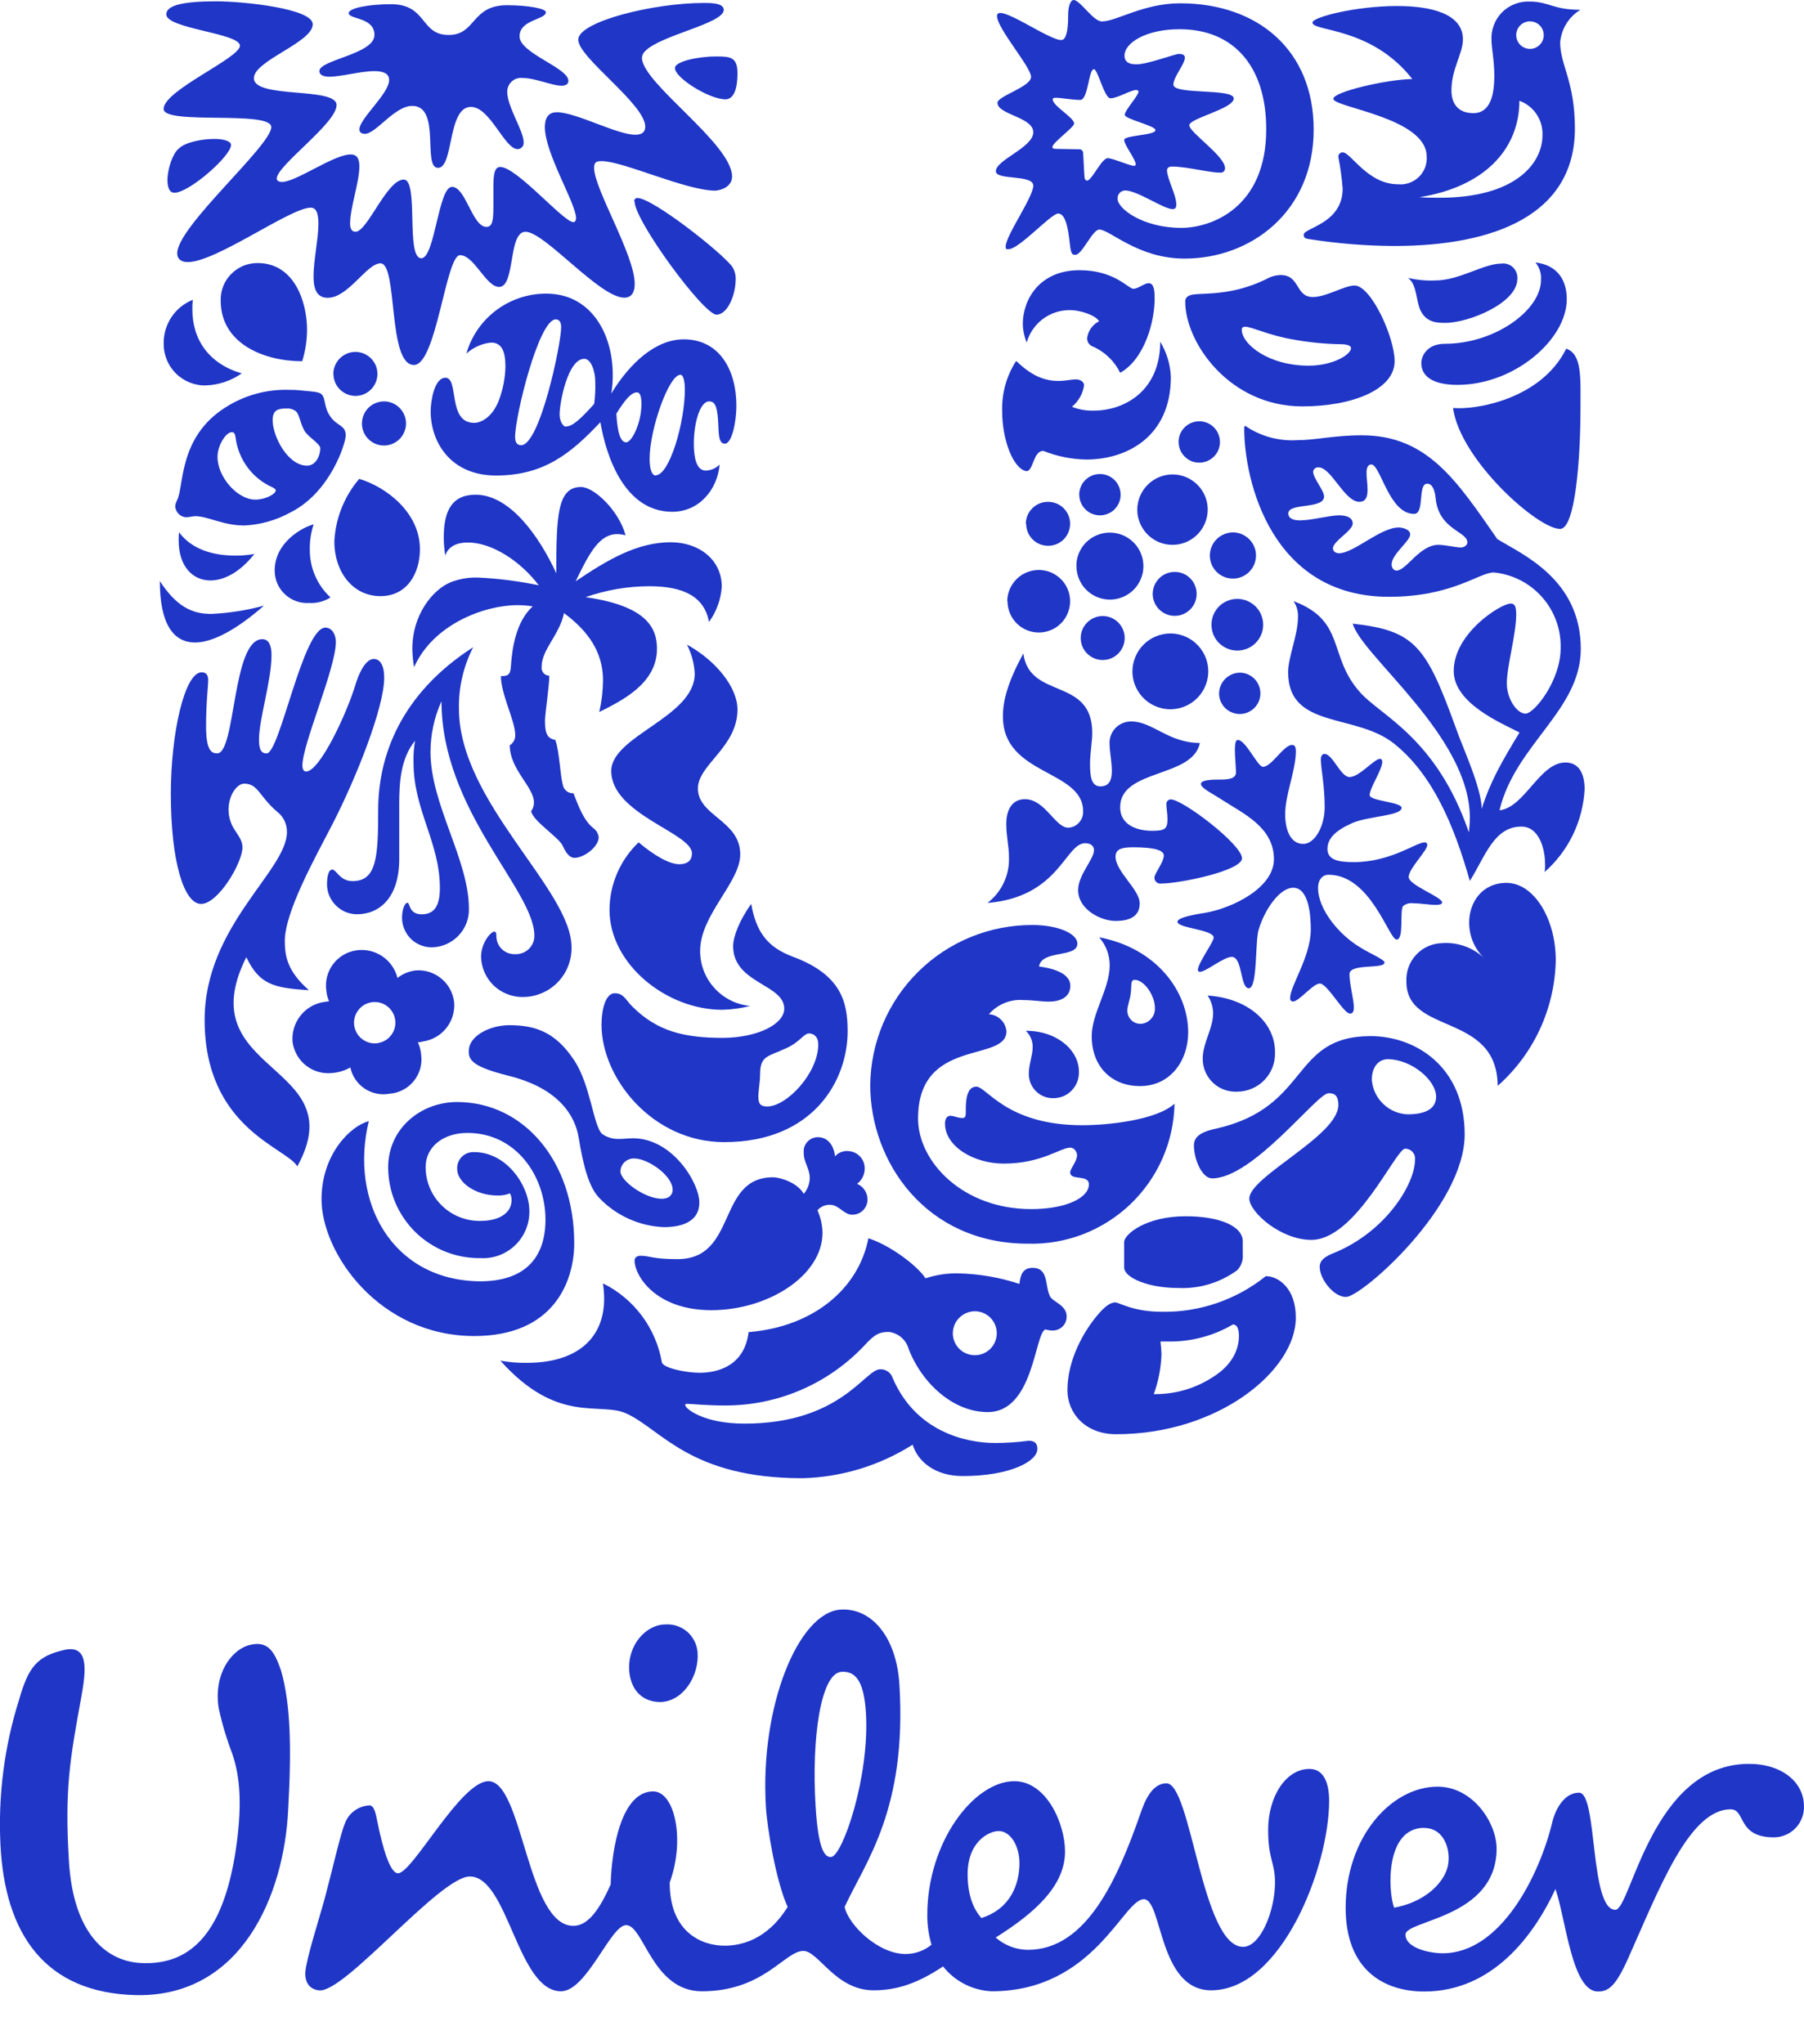
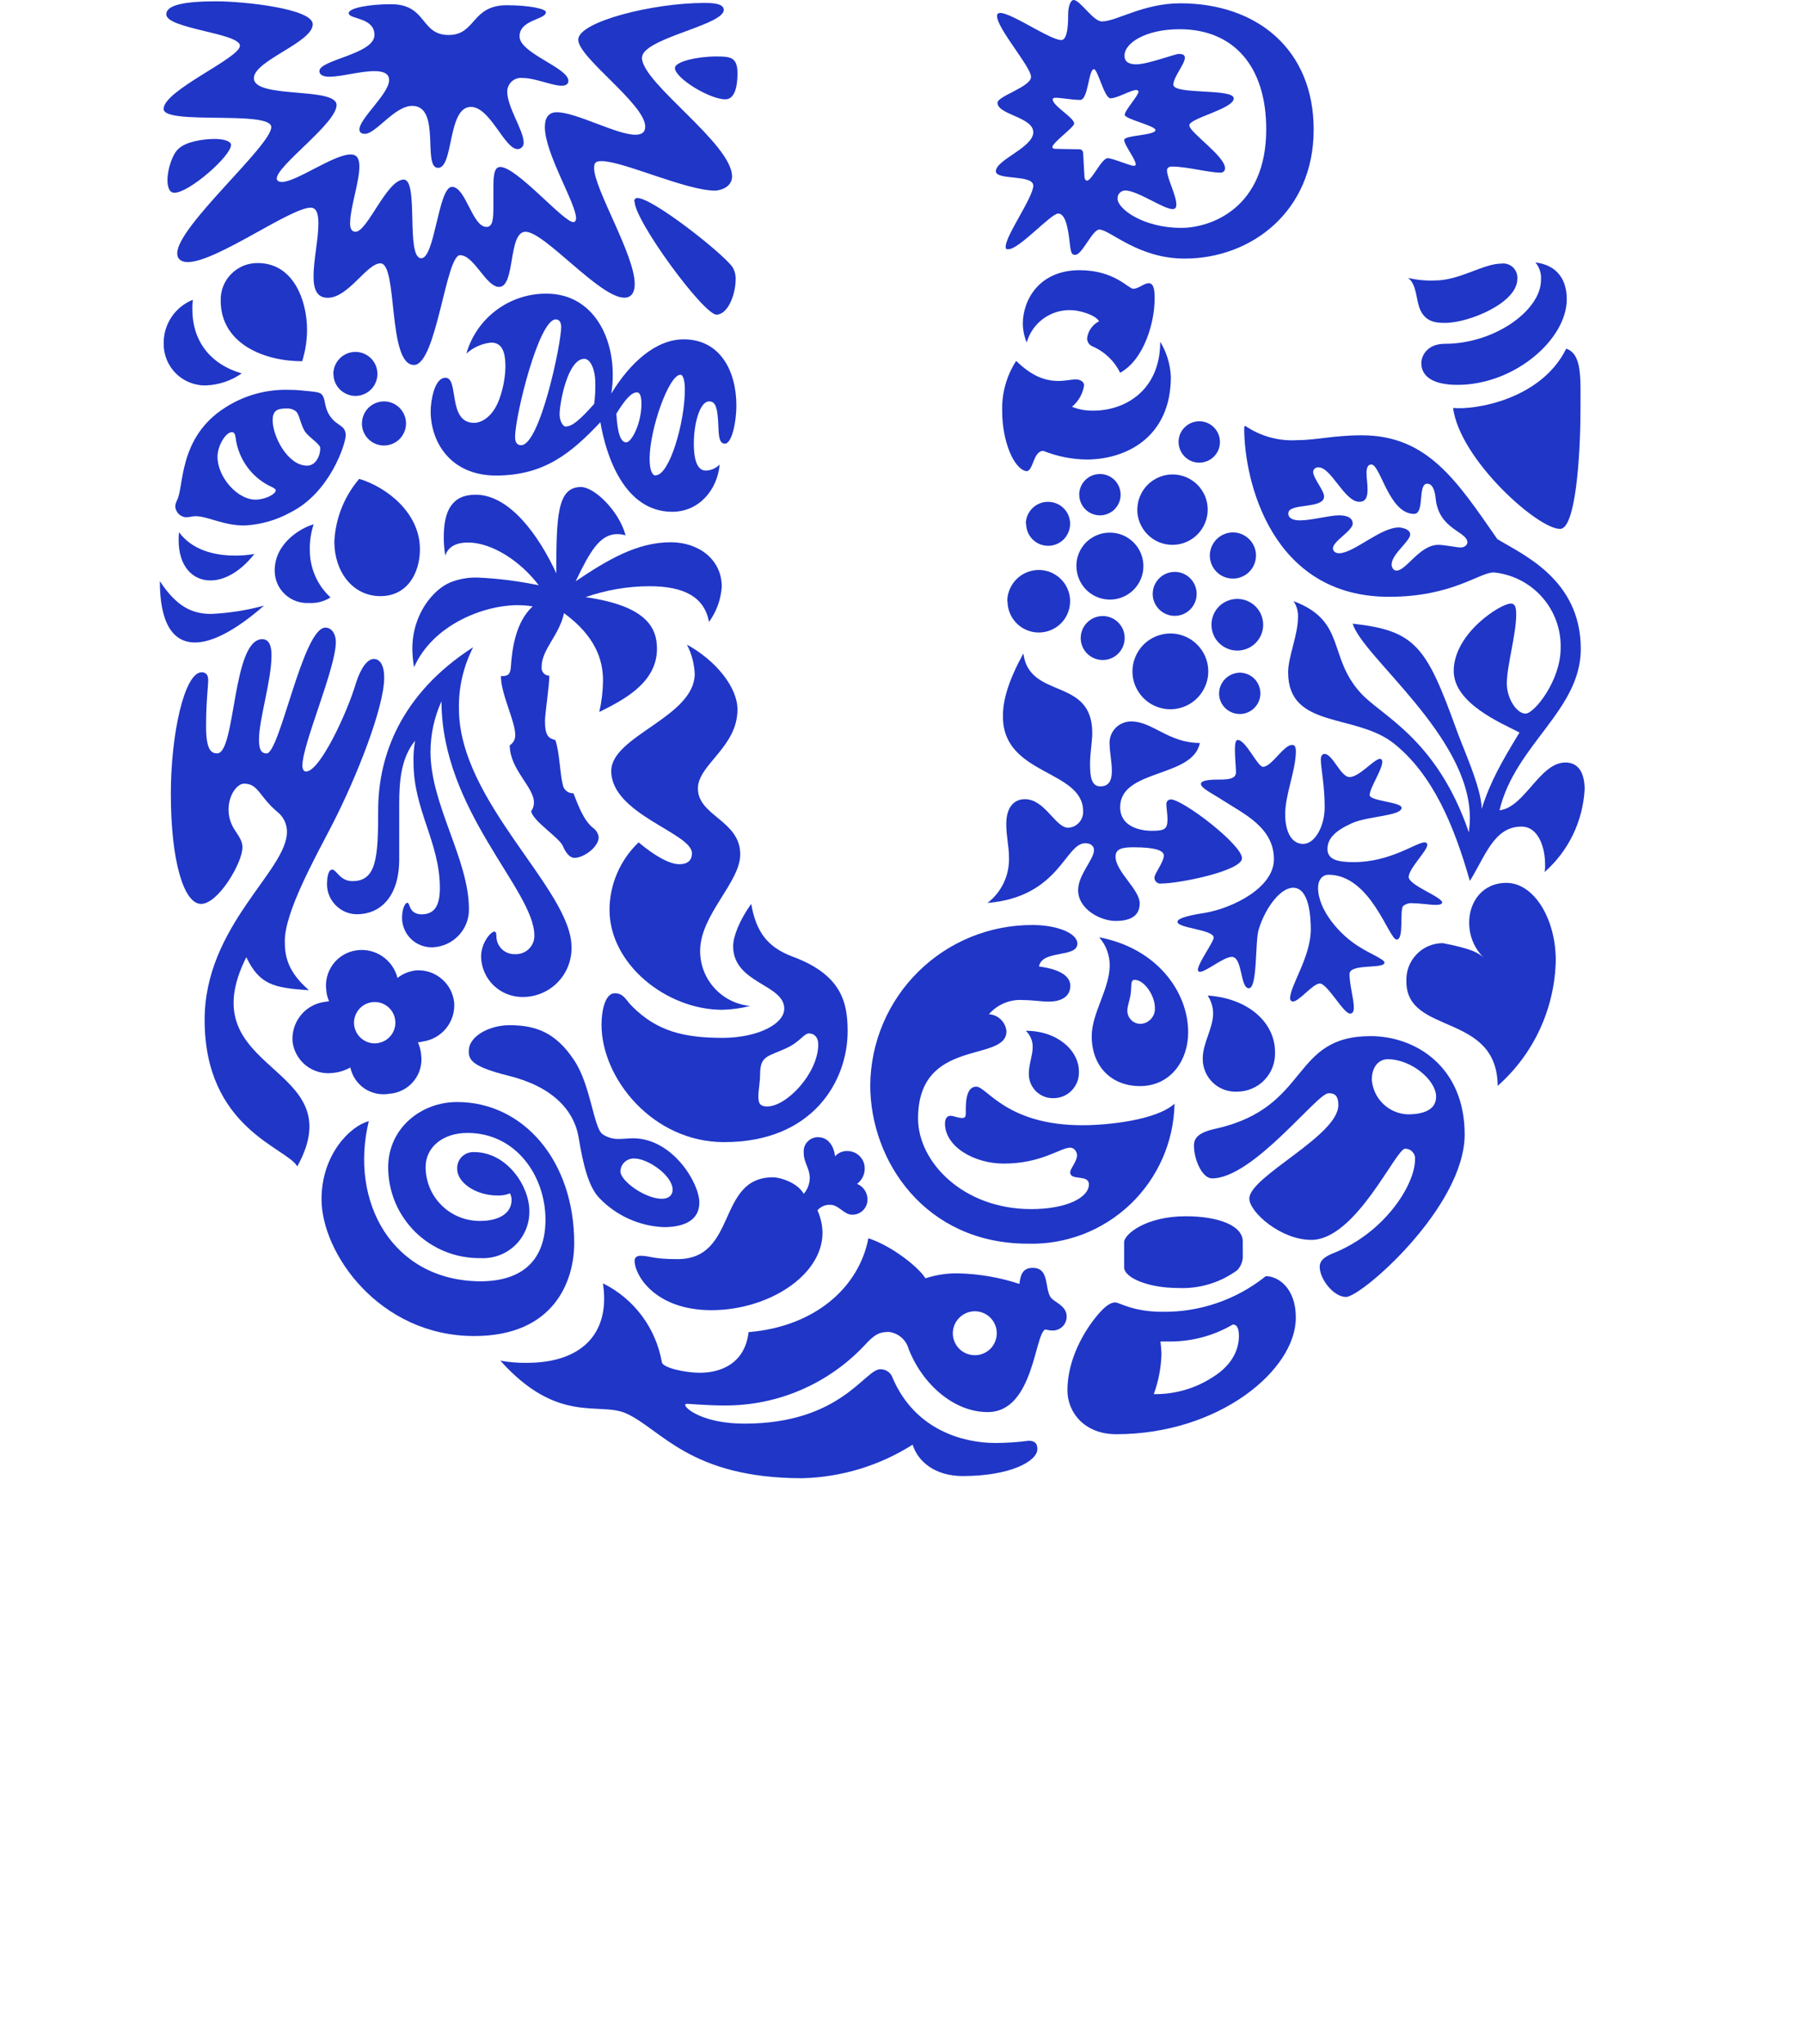
<svg xmlns="http://www.w3.org/2000/svg" width="30" height="34" viewBox="0 0 30 34" fill="none">
  <g clip-path="url(#clip0_318:832)">
-     <path d="M12.048 32.361C12.305 32.361 12.749 32.278 13.098 31.717C12.899 31.275 12.755 30.379 12.737 30.054C12.634 28.384 13.277 26.815 13.98 26.771C14.497 26.74 14.91 27.23 14.957 28.019C15.084 30.1 14.392 30.966 14.046 31.716C14.104 32.006 14.596 32.499 15.059 32.499C15.216 32.499 15.369 32.445 15.491 32.345C15.443 32.183 15.419 32.015 15.421 31.846C15.421 30.64 16.195 29.625 16.868 29.625C17.402 29.625 17.711 30.33 17.711 30.795C17.711 31.346 17.246 31.794 16.558 32.225C16.706 32.355 16.895 32.428 17.092 32.43C18.073 32.43 18.587 31.243 18.967 30.158C19.037 29.952 19.159 29.66 19.398 29.66C19.811 29.66 19.985 32.38 20.672 32.38C20.964 32.38 21.203 31.775 21.203 31.312C21.203 30.968 21.089 30.934 21.089 30.434C21.089 29.883 21.382 29.421 21.776 29.421C22.017 29.421 22.103 29.66 22.103 29.952C22.103 31.053 21.31 33.103 20.141 33.103C19.262 33.103 19.331 31.588 19.022 31.588C18.678 31.588 18.193 33.119 16.492 33.119C16.335 33.112 16.182 33.072 16.043 33.001C15.903 32.929 15.78 32.829 15.683 32.706C15.269 32.981 14.925 33.103 14.528 33.103C13.892 33.103 13.612 32.448 13.36 32.448C13.049 32.448 12.705 33.119 11.672 33.119C10.845 33.119 10.708 32.019 10.412 32.019C10.153 32.019 9.758 33.119 9.329 33.119C8.604 33.119 8.451 31.21 7.813 31.21C7.313 31.21 5.737 33.147 5.308 33.104C5.137 33.087 5.064 32.958 5.079 32.786C5.104 32.547 5.308 31.909 5.391 31.61C5.531 31.086 5.659 30.511 5.735 30.329C5.766 30.243 5.822 30.168 5.896 30.115C5.97 30.061 6.058 30.031 6.149 30.027C6.227 30.034 6.251 30.179 6.275 30.296C6.361 30.722 6.483 31.156 6.619 31.156C6.861 31.156 7.659 29.625 8.123 29.625C8.696 29.625 8.761 32.031 9.535 32.031C9.795 32.031 9.984 31.722 10.155 31.344C10.173 30.705 10.346 29.795 10.862 29.795C11.223 29.795 11.396 30.603 11.137 31.31C11.136 32.153 11.687 32.361 12.048 32.361ZM25.816 30.299C25.604 31.185 24.958 32.487 23.993 32.487C23.77 32.487 23.373 32.4 23.373 32.176C23.373 31.934 24.888 31.902 24.888 30.747C24.888 30.317 24.494 29.716 23.907 29.716C23.134 29.716 22.378 30.559 22.378 31.731C22.378 32.778 23.029 33.123 23.684 33.123C24.819 33.123 25.507 32.194 25.867 31.418C26.043 31.935 26.142 33.123 26.574 33.123C26.747 33.123 26.868 33.037 27.075 32.573C27.591 31.418 28.09 30.093 28.78 30.093C29.035 30.093 28.882 30.559 29.501 30.559C29.567 30.559 29.634 30.545 29.695 30.518C29.757 30.492 29.812 30.454 29.859 30.406C29.905 30.358 29.941 30.301 29.965 30.238C29.99 30.176 30.001 30.109 29.999 30.042C29.999 29.645 29.639 29.337 29.082 29.337C27.466 29.337 27.122 31.764 26.863 31.764C26.433 31.764 26.57 29.817 26.261 29.817C25.99 29.813 25.853 30.143 25.816 30.296V30.299ZM14.4 28.486C14.369 28.006 14.253 27.789 13.994 27.806C13.65 27.825 13.493 28.906 13.563 30.039C13.608 30.778 13.718 30.892 13.821 30.886C14.01 30.872 14.465 29.55 14.4 28.486ZM11.6 27.476C11.588 27.345 11.526 27.224 11.427 27.138C11.327 27.053 11.198 27.009 11.067 27.018C10.742 27.018 10.433 27.361 10.464 27.79C10.485 28.074 10.653 28.308 10.982 28.308C11.36 28.301 11.633 27.87 11.6 27.474V27.476ZM16.953 30.988C16.953 30.694 16.799 30.454 16.609 30.454C16.452 30.454 16.091 30.624 16.091 31.175C16.091 31.607 16.244 31.814 16.32 31.901C16.814 31.743 16.953 31.329 16.953 30.985V30.988ZM23.684 30.403C24.045 30.403 24.148 30.832 24.062 31.091C23.976 31.35 23.668 31.642 23.184 31.729C23.082 31.465 23.029 30.401 23.684 30.401V30.403ZM3.865 29.174C3.769 28.924 3.692 28.668 3.636 28.406C3.55 27.833 3.85 27.452 4.127 27.366C4.436 27.279 4.557 27.433 4.677 27.797C4.832 28.347 4.85 29.069 4.792 30.102C4.725 31.514 4.019 33.218 2.263 33.183C0.748 33.148 0.078 32.168 0.007 30.67C-0.032 29.856 0.073 29.041 0.319 28.264C0.473 27.731 0.611 27.54 1.092 27.437C1.471 27.369 1.436 27.765 1.351 28.231C1.162 29.262 1.075 29.762 1.145 30.933C1.212 32.171 1.782 32.651 2.405 32.651C3.334 32.668 3.748 31.895 3.92 30.776C4.054 29.883 3.956 29.453 3.865 29.174Z" fill="#1F36C7" />
    <path d="M24.164 6.785C24.278 7.652 25.598 8.822 25.953 8.796C26.192 8.774 26.283 7.663 26.283 6.785C26.283 6.283 26.311 5.89 26.046 5.799C25.626 6.649 24.521 6.822 24.164 6.785ZM24.238 6.401C25.187 6.401 26.055 5.644 26.055 4.977C26.055 4.665 25.907 4.411 25.534 4.365C25.568 4.406 25.593 4.452 25.609 4.503C25.625 4.553 25.63 4.606 25.626 4.659C25.626 5.159 24.859 5.718 24.027 5.718C23.726 5.718 23.636 5.928 23.636 6.037C23.636 6.292 23.882 6.401 24.236 6.401H24.238ZM24.037 5.37C23.908 5.37 23.726 5.37 23.625 5.168C23.543 5.005 23.57 4.739 23.416 4.622C23.562 4.657 23.713 4.671 23.863 4.665C24.275 4.665 24.666 4.384 24.969 4.384C25.004 4.379 25.04 4.383 25.073 4.394C25.106 4.405 25.137 4.424 25.162 4.448C25.187 4.473 25.207 4.503 25.219 4.536C25.231 4.569 25.236 4.604 25.233 4.639C25.233 5.041 24.423 5.37 24.037 5.37Z" fill="#1F36C7" />
    <path d="M3.612 12.53C3.922 12.53 3.859 10.631 4.362 10.631C4.476 10.631 4.515 10.746 4.515 10.895C4.515 11.326 4.307 11.956 4.307 12.302C4.307 12.476 4.35 12.531 4.434 12.531C4.654 12.531 5.037 10.439 5.411 10.439C5.526 10.439 5.585 10.559 5.585 10.677C5.585 11.116 5.029 12.376 5.029 12.731C5.029 12.786 5.046 12.832 5.09 12.832C5.32 12.832 5.778 11.847 5.922 11.353C6.005 11.098 6.114 10.96 6.216 10.96C6.317 10.96 6.389 11.06 6.389 11.272C6.389 11.764 5.93 12.925 5.532 13.701C5.22 14.303 4.736 15.172 4.736 15.654C4.736 15.902 4.781 16.158 5.137 16.469C4.553 16.432 4.315 16.377 4.096 15.92C3.12 17.868 5.895 17.673 4.944 19.4C4.772 19.089 3.403 18.771 3.403 16.962C3.403 15.399 4.772 14.484 4.772 13.837C4.773 13.772 4.758 13.708 4.73 13.649C4.702 13.591 4.66 13.54 4.608 13.5C4.307 13.244 4.296 13.034 4.06 13.034C3.885 13.034 3.675 13.436 3.895 13.791C3.969 13.906 4.032 13.983 4.032 14.094C4.032 14.348 3.63 15.034 3.344 15.034C3.059 15.034 2.841 14.33 2.841 13.201C2.841 12.196 3.07 11.182 3.353 11.182C3.436 11.182 3.462 11.237 3.462 11.311C3.462 11.425 3.427 11.666 3.427 12.069C3.424 12.494 3.524 12.53 3.612 12.53Z" fill="#1F36C7" />
    <path d="M5.935 15.206C6.319 15.206 6.639 14.921 6.639 14.29V13.363C6.639 13.007 6.666 12.607 6.903 12.32C6.881 12.441 6.873 12.563 6.877 12.686C6.877 13.473 7.315 14.011 7.315 14.77C7.315 15.052 7.232 15.207 7.013 15.207C6.794 15.207 6.822 15.015 6.776 15.015C6.73 15.015 6.686 15.13 6.686 15.261C6.685 15.328 6.699 15.395 6.725 15.456C6.751 15.518 6.79 15.573 6.838 15.62C6.887 15.666 6.944 15.702 7.007 15.725C7.07 15.748 7.136 15.759 7.203 15.755C7.366 15.747 7.519 15.675 7.63 15.556C7.741 15.437 7.802 15.279 7.798 15.116C7.798 14.294 7.159 13.382 7.159 12.505C7.16 12.214 7.222 11.927 7.342 11.663C7.342 13.481 8.886 14.805 8.886 15.558C8.887 15.6 8.88 15.642 8.864 15.681C8.848 15.719 8.824 15.754 8.794 15.784C8.764 15.813 8.728 15.835 8.689 15.85C8.649 15.865 8.608 15.872 8.566 15.87C8.526 15.871 8.486 15.865 8.449 15.851C8.412 15.837 8.377 15.816 8.348 15.789C8.32 15.761 8.296 15.728 8.28 15.692C8.264 15.655 8.256 15.616 8.255 15.576C8.255 15.513 8.245 15.495 8.219 15.495C8.164 15.495 8 15.678 8 15.915C8.005 16.097 8.082 16.269 8.213 16.394C8.345 16.518 8.521 16.586 8.702 16.582C8.81 16.581 8.916 16.559 9.015 16.516C9.113 16.474 9.203 16.412 9.277 16.335C9.352 16.257 9.411 16.166 9.449 16.065C9.488 15.965 9.507 15.858 9.504 15.751C9.504 14.793 7.632 13.339 7.632 11.787C7.625 11.432 7.707 11.081 7.869 10.764C6.664 11.54 6.289 12.572 6.289 13.476C6.289 14.262 6.262 14.655 5.861 14.655C5.651 14.655 5.596 14.463 5.524 14.463C5.452 14.463 5.439 14.627 5.439 14.674C5.435 14.742 5.444 14.81 5.467 14.874C5.49 14.938 5.526 14.997 5.573 15.046C5.619 15.096 5.675 15.136 5.737 15.164C5.8 15.191 5.867 15.206 5.935 15.206Z" fill="#1F36C7" />
-     <path d="M21.763 6.082C22.165 6.082 22.467 5.899 22.467 5.789C22.467 5.753 22.412 5.725 22.294 5.725C22.025 5.721 21.756 5.693 21.492 5.644C21.107 5.58 20.815 5.434 20.706 5.434C20.669 5.434 20.65 5.453 20.65 5.48C20.647 5.718 21.086 6.082 21.763 6.082ZM19.767 4.922C19.882 4.844 20.399 4.968 21.064 4.639C21.136 4.598 21.218 4.576 21.3 4.575C21.621 4.575 21.539 4.94 21.832 4.94C22.061 4.94 22.353 4.749 22.526 4.749C22.799 4.749 23.192 5.607 23.192 6.009C23.192 6.477 22.491 6.759 21.658 6.759C20.445 6.759 19.71 5.699 19.71 5.015C19.709 4.995 19.714 4.976 19.724 4.96C19.735 4.943 19.75 4.93 19.767 4.922Z" fill="#1F36C7" />
    <path d="M6.133 18.648C5.832 18.723 5.347 19.196 5.347 19.946C5.347 20.842 6.306 22.221 7.887 22.221C9.22 22.221 9.549 21.299 9.549 20.677C9.549 19.302 8.7 18.329 7.601 18.329C6.997 18.329 6.455 18.769 6.455 19.417C6.456 19.617 6.496 19.815 6.573 20C6.651 20.184 6.765 20.351 6.907 20.492C7.05 20.632 7.22 20.742 7.405 20.817C7.591 20.891 7.79 20.928 7.99 20.925C8.096 20.931 8.202 20.915 8.302 20.878C8.401 20.841 8.492 20.784 8.568 20.71C8.645 20.636 8.705 20.547 8.745 20.449C8.786 20.351 8.805 20.246 8.803 20.14C8.803 19.727 8.429 19.162 7.886 19.162C7.848 19.16 7.811 19.166 7.775 19.179C7.74 19.192 7.708 19.213 7.681 19.239C7.654 19.266 7.633 19.298 7.62 19.333C7.606 19.369 7.601 19.407 7.603 19.444C7.603 19.663 7.903 19.884 8.278 19.884C8.347 19.886 8.416 19.874 8.48 19.848C8.499 19.882 8.509 19.922 8.507 19.962C8.507 20.172 8.304 20.306 7.995 20.306C7.876 20.309 7.757 20.288 7.646 20.244C7.534 20.2 7.433 20.135 7.348 20.051C7.262 19.968 7.194 19.868 7.148 19.758C7.102 19.648 7.078 19.529 7.078 19.41C7.078 19.081 7.363 18.843 7.773 18.843C8.586 18.843 9.071 19.565 9.071 20.285C9.071 20.935 8.713 21.311 7.984 21.311C6.519 21.299 5.808 19.983 6.133 18.648Z" fill="#1F36C7" />
    <path d="M15.845 22.174C15.845 22.247 15.867 22.318 15.907 22.378C15.947 22.438 16.004 22.485 16.071 22.512C16.138 22.54 16.212 22.547 16.283 22.533C16.354 22.519 16.419 22.484 16.47 22.433C16.521 22.381 16.555 22.316 16.569 22.245C16.583 22.174 16.576 22.101 16.548 22.034C16.52 21.967 16.473 21.91 16.413 21.87C16.353 21.83 16.282 21.809 16.21 21.809C16.113 21.81 16.021 21.849 15.953 21.917C15.884 21.985 15.846 22.078 15.845 22.174ZM16.552 24C16.737 23.999 16.922 23.987 17.106 23.963C17.242 23.963 17.251 24.046 17.251 24.102C17.251 24.302 16.803 24.55 16.009 24.55C15.543 24.55 15.261 24.302 15.177 24.028C14.628 24.376 13.994 24.569 13.344 24.586C11.472 24.586 10.998 23.772 10.413 23.508C9.965 23.308 9.28 23.7 8.321 22.631C8.466 22.657 8.612 22.669 8.759 22.667C9.6 22.667 10.047 22.257 10.047 21.598C10.046 21.514 10.039 21.429 10.027 21.345C10.282 21.471 10.504 21.656 10.674 21.884C10.844 22.112 10.958 22.378 11.007 22.658C11.024 22.751 11.4 22.832 11.637 22.832C11.966 22.832 12.384 22.696 12.449 22.156C13.545 22.066 14.283 21.418 14.441 20.595C14.832 20.722 15.279 21.078 15.39 21.261C15.567 21.203 15.752 21.175 15.938 21.179C16.283 21.187 16.625 21.246 16.952 21.354C16.969 21.234 16.989 21.087 17.172 21.087C17.445 21.087 17.372 21.39 17.463 21.563C17.508 21.653 17.738 21.708 17.738 21.892C17.739 21.923 17.734 21.954 17.722 21.984C17.711 22.013 17.693 22.04 17.671 22.062C17.648 22.084 17.622 22.102 17.592 22.113C17.563 22.125 17.531 22.13 17.5 22.129C17.461 22.128 17.422 22.122 17.385 22.111C17.204 22.174 17.194 23.486 16.425 23.486C15.86 23.486 15.339 23.02 15.111 22.438C15.091 22.363 15.049 22.296 14.99 22.245C14.932 22.194 14.859 22.162 14.782 22.153C14.637 22.153 14.553 22.181 14.381 22.372C14.083 22.69 13.722 22.944 13.321 23.117C12.92 23.29 12.488 23.378 12.052 23.376C11.741 23.376 11.495 23.349 11.431 23.349C11.395 23.349 11.395 23.357 11.395 23.368C11.395 23.431 11.705 23.678 12.38 23.678C13.983 23.678 14.381 22.774 14.637 22.774C14.683 22.772 14.728 22.785 14.766 22.812C14.803 22.838 14.831 22.876 14.845 22.92C15.223 23.8 16.041 24 16.552 24Z" fill="#1F36C7" />
    <path d="M22.092 18.183C21.901 18.183 20.84 19.599 20.156 19.599C19.992 19.599 19.855 19.288 19.855 19.052C19.855 18.923 19.937 18.831 20.229 18.77C21.8 18.411 21.453 17.233 22.794 17.233C23.533 17.233 24.357 17.736 24.357 18.868C24.357 20.075 22.639 21.571 22.384 21.571C22.174 21.571 21.946 21.271 21.946 21.069C21.946 21.006 21.973 20.924 22.156 20.85C23.032 20.506 23.531 19.699 23.531 19.288C23.534 19.265 23.532 19.242 23.525 19.22C23.518 19.197 23.506 19.177 23.491 19.16C23.475 19.142 23.456 19.128 23.435 19.119C23.414 19.11 23.39 19.105 23.367 19.105C23.212 19.105 22.548 20.622 21.807 20.622C21.294 20.622 20.776 20.156 20.776 19.935C20.776 19.568 22.256 18.892 22.256 18.381C22.257 18.191 22.165 18.183 22.092 18.183ZM23.077 17.617C22.949 17.617 22.813 17.718 22.813 17.961C22.825 18.112 22.892 18.254 23.001 18.359C23.11 18.465 23.254 18.527 23.406 18.534C23.67 18.534 23.882 18.461 23.882 18.24C23.882 17.965 23.47 17.617 23.077 17.617Z" fill="#1F36C7" />
    <path d="M6.019 7.04C6.018 7.113 6.039 7.184 6.079 7.245C6.119 7.305 6.176 7.353 6.243 7.381C6.31 7.409 6.384 7.417 6.455 7.403C6.527 7.389 6.592 7.354 6.644 7.303C6.695 7.252 6.73 7.186 6.745 7.115C6.759 7.044 6.752 6.97 6.724 6.903C6.696 6.836 6.649 6.778 6.589 6.738C6.529 6.698 6.458 6.676 6.385 6.676C6.288 6.677 6.196 6.715 6.127 6.783C6.059 6.851 6.02 6.944 6.019 7.04ZM5.545 6.218C5.545 6.29 5.566 6.361 5.606 6.421C5.646 6.481 5.703 6.528 5.77 6.556C5.837 6.584 5.91 6.592 5.981 6.578C6.052 6.564 6.118 6.529 6.169 6.478C6.22 6.427 6.255 6.362 6.269 6.291C6.283 6.22 6.276 6.146 6.249 6.079C6.221 6.013 6.174 5.955 6.114 5.915C6.054 5.875 5.983 5.853 5.911 5.853C5.814 5.853 5.721 5.891 5.652 5.96C5.583 6.028 5.544 6.121 5.543 6.218H5.545ZM5.216 8.721C5.007 8.777 4.568 9.033 4.568 9.488C4.568 9.562 4.582 9.635 4.611 9.703C4.64 9.771 4.683 9.832 4.737 9.883C4.791 9.933 4.854 9.973 4.924 9.998C4.993 10.023 5.067 10.033 5.141 10.029C5.266 10.036 5.391 10.004 5.496 9.936C5.386 9.835 5.299 9.712 5.24 9.575C5.181 9.438 5.151 9.291 5.152 9.142C5.149 8.999 5.171 8.857 5.216 8.721ZM2.978 8.85C2.972 8.895 2.97 8.941 2.971 8.987C2.971 9.416 3.2 9.654 3.499 9.654C3.728 9.654 3.993 9.515 4.23 9.214C4.121 9.233 4.011 9.242 3.901 9.241C3.561 9.238 3.197 9.15 2.975 8.85H2.978ZM2.658 9.662C2.658 10.356 2.869 10.686 3.245 10.686C3.535 10.686 3.932 10.474 4.39 10.073C4.104 10.151 3.809 10.197 3.513 10.211C3.186 10.211 2.931 10.082 2.656 9.662H2.658ZM5.025 6.008C5.079 5.837 5.106 5.659 5.106 5.48C5.106 5.041 4.905 4.375 4.284 4.375C4.202 4.375 4.121 4.39 4.046 4.421C3.97 4.453 3.902 4.499 3.845 4.557C3.787 4.615 3.742 4.684 3.712 4.76C3.682 4.836 3.668 4.917 3.67 4.999C3.67 5.718 4.393 6.008 5.023 6.008H5.025ZM4.247 8.31C3.947 8.31 3.617 7.935 3.617 7.597C3.617 7.415 3.753 7.188 3.855 7.188C3.892 7.188 3.91 7.215 3.918 7.279C3.941 7.46 4.01 7.631 4.119 7.777C4.228 7.923 4.373 8.037 4.54 8.109C4.568 8.128 4.586 8.137 4.586 8.156C4.584 8.218 4.414 8.31 4.245 8.31H4.247ZM5.087 7.197C5.152 7.282 5.326 7.388 5.326 7.454C5.326 7.581 5.252 7.745 5.106 7.745C4.787 7.745 4.534 7.26 4.534 6.988C4.534 6.812 4.633 6.794 4.771 6.794C4.819 6.791 4.867 6.804 4.907 6.831C4.987 6.877 4.987 7.061 5.085 7.197H5.087ZM2.941 8.329C2.924 8.36 2.915 8.394 2.915 8.429C2.919 8.474 2.939 8.515 2.97 8.547C3.002 8.579 3.043 8.598 3.088 8.603C3.161 8.603 3.202 8.585 3.245 8.585C3.462 8.585 3.703 8.74 4.065 8.74C4.334 8.727 4.597 8.652 4.833 8.521C5.491 8.192 5.749 7.375 5.749 7.242C5.749 7.068 5.609 7.092 5.495 6.93C5.38 6.769 5.422 6.631 5.347 6.557C5.305 6.513 5.174 6.512 5.01 6.494C4.943 6.487 4.876 6.483 4.809 6.484C4.434 6.472 4.065 6.574 3.749 6.776C2.95 7.281 3.067 8.117 2.939 8.329H2.941ZM5.974 7.964C5.724 8.257 5.578 8.624 5.56 9.009C5.56 9.502 5.86 9.915 6.327 9.915C6.774 9.915 6.983 9.53 6.983 9.137C6.986 8.53 6.428 8.1 5.972 7.964H5.974ZM4.02 6.21C3.846 6.332 3.64 6.402 3.427 6.41C3.334 6.413 3.241 6.396 3.155 6.362C3.069 6.327 2.99 6.276 2.924 6.21C2.858 6.144 2.806 6.066 2.772 5.98C2.737 5.893 2.72 5.801 2.722 5.708C2.721 5.553 2.766 5.401 2.853 5.272C2.939 5.143 3.063 5.044 3.207 4.986C3.2 5.038 3.198 5.09 3.199 5.142C3.197 5.662 3.488 6.055 4.018 6.21H4.02Z" fill="#1F36C7" />
    <path d="M20.119 9.238C20.119 9.314 20.141 9.388 20.183 9.452C20.225 9.515 20.285 9.564 20.355 9.594C20.426 9.623 20.503 9.63 20.578 9.616C20.652 9.601 20.721 9.564 20.774 9.511C20.828 9.457 20.865 9.388 20.879 9.314C20.894 9.239 20.887 9.162 20.857 9.092C20.828 9.022 20.779 8.962 20.715 8.92C20.652 8.877 20.578 8.855 20.502 8.855C20.401 8.856 20.304 8.897 20.232 8.968C20.161 9.04 20.12 9.137 20.119 9.238ZM20.147 10.389C20.146 10.475 20.171 10.558 20.218 10.629C20.265 10.699 20.333 10.755 20.411 10.787C20.489 10.82 20.576 10.829 20.659 10.812C20.743 10.796 20.82 10.755 20.88 10.695C20.94 10.635 20.981 10.558 20.998 10.475C21.014 10.392 21.006 10.305 20.973 10.226C20.941 10.148 20.886 10.081 20.815 10.034C20.744 9.986 20.661 9.961 20.576 9.961C20.52 9.961 20.463 9.972 20.411 9.994C20.359 10.015 20.311 10.047 20.271 10.087C20.231 10.127 20.2 10.175 20.178 10.228C20.157 10.28 20.146 10.336 20.147 10.393V10.389ZM18.832 11.166C18.832 11.291 18.869 11.413 18.939 11.516C19.008 11.62 19.106 11.701 19.221 11.748C19.337 11.796 19.463 11.809 19.586 11.784C19.708 11.76 19.82 11.7 19.908 11.612C19.996 11.524 20.056 11.412 20.081 11.289C20.105 11.167 20.093 11.04 20.045 10.925C19.997 10.81 19.916 10.712 19.813 10.642C19.709 10.573 19.587 10.536 19.463 10.536C19.38 10.536 19.297 10.553 19.221 10.585C19.144 10.617 19.075 10.663 19.016 10.722C18.958 10.781 18.911 10.851 18.88 10.928C18.848 11.005 18.832 11.087 18.832 11.17V11.166ZM19.169 9.877C19.169 9.95 19.191 10.02 19.231 10.08C19.271 10.14 19.328 10.187 19.395 10.215C19.462 10.243 19.535 10.25 19.606 10.236C19.677 10.222 19.742 10.187 19.793 10.136C19.844 10.085 19.879 10.02 19.893 9.949C19.907 9.878 19.9 9.804 19.872 9.738C19.845 9.671 19.798 9.614 19.738 9.573C19.678 9.533 19.607 9.512 19.535 9.512C19.487 9.512 19.439 9.522 19.394 9.54C19.35 9.559 19.309 9.586 19.276 9.62C19.241 9.655 19.215 9.695 19.196 9.74C19.178 9.785 19.169 9.833 19.169 9.881V9.877ZM17.972 10.613C17.972 10.685 17.994 10.756 18.034 10.816C18.075 10.876 18.132 10.922 18.199 10.95C18.266 10.977 18.339 10.984 18.41 10.97C18.481 10.956 18.546 10.921 18.597 10.869C18.648 10.818 18.682 10.753 18.696 10.682C18.71 10.611 18.703 10.538 18.675 10.471C18.647 10.404 18.6 10.347 18.54 10.307C18.479 10.267 18.409 10.246 18.336 10.246C18.239 10.247 18.147 10.286 18.079 10.354C18.01 10.423 17.972 10.516 17.972 10.613ZM18.913 8.475C18.912 8.591 18.947 8.704 19.011 8.8C19.075 8.897 19.166 8.972 19.273 9.017C19.38 9.061 19.498 9.073 19.611 9.051C19.725 9.028 19.829 8.973 19.911 8.891C19.993 8.809 20.049 8.705 20.072 8.591C20.095 8.478 20.084 8.36 20.04 8.253C19.995 8.146 19.921 8.054 19.824 7.99C19.728 7.925 19.615 7.891 19.499 7.891C19.344 7.891 19.196 7.953 19.086 8.062C18.976 8.172 18.914 8.32 18.913 8.475ZM19.6 7.351C19.6 7.419 19.62 7.485 19.658 7.542C19.696 7.598 19.75 7.643 19.812 7.669C19.875 7.695 19.944 7.701 20.011 7.688C20.078 7.675 20.139 7.642 20.187 7.594C20.235 7.546 20.268 7.485 20.281 7.418C20.294 7.351 20.287 7.282 20.261 7.219C20.235 7.157 20.191 7.103 20.135 7.065C20.078 7.027 20.012 7.007 19.944 7.007C19.899 7.007 19.854 7.016 19.812 7.033C19.77 7.05 19.732 7.076 19.7 7.108C19.668 7.139 19.643 7.177 19.625 7.219C19.608 7.261 19.599 7.306 19.599 7.351H19.6ZM17.948 8.228C17.948 8.295 17.968 8.362 18.006 8.418C18.044 8.475 18.097 8.519 18.16 8.545C18.223 8.571 18.292 8.578 18.359 8.565C18.425 8.551 18.487 8.519 18.535 8.471C18.583 8.422 18.616 8.361 18.629 8.295C18.642 8.228 18.635 8.159 18.609 8.096C18.583 8.033 18.539 7.979 18.483 7.942C18.426 7.904 18.36 7.884 18.292 7.884C18.246 7.884 18.202 7.892 18.16 7.91C18.118 7.927 18.08 7.952 18.048 7.984C18.016 8.016 17.99 8.054 17.973 8.096C17.956 8.137 17.947 8.182 17.947 8.228H17.948ZM17.901 9.416C17.901 9.526 17.934 9.633 17.995 9.725C18.056 9.817 18.143 9.888 18.245 9.93C18.346 9.972 18.458 9.983 18.566 9.962C18.674 9.94 18.774 9.887 18.852 9.809C18.929 9.732 18.982 9.632 19.004 9.524C19.025 9.416 19.014 9.304 18.972 9.203C18.93 9.101 18.859 9.014 18.767 8.953C18.676 8.891 18.568 8.859 18.458 8.859C18.384 8.858 18.312 8.872 18.244 8.9C18.176 8.928 18.114 8.969 18.062 9.02C18.01 9.072 17.969 9.134 17.941 9.202C17.913 9.27 17.899 9.342 17.9 9.416H17.901ZM16.755 9.999C16.755 10.102 16.785 10.202 16.842 10.288C16.899 10.374 16.98 10.441 17.076 10.48C17.171 10.52 17.275 10.53 17.376 10.51C17.477 10.49 17.57 10.441 17.643 10.368C17.716 10.296 17.765 10.203 17.785 10.102C17.806 10.001 17.795 9.896 17.756 9.801C17.717 9.706 17.65 9.625 17.564 9.568C17.479 9.51 17.378 9.48 17.275 9.48C17.137 9.48 17.004 9.534 16.906 9.631C16.808 9.729 16.751 9.861 16.75 9.999H16.755ZM17.065 8.712C17.065 8.784 17.086 8.855 17.126 8.915C17.166 8.975 17.223 9.022 17.29 9.05C17.357 9.077 17.43 9.085 17.501 9.071C17.572 9.057 17.637 9.022 17.689 8.971C17.74 8.919 17.774 8.854 17.788 8.783C17.803 8.713 17.795 8.639 17.768 8.572C17.74 8.505 17.693 8.448 17.633 8.408C17.573 8.368 17.502 8.347 17.43 8.347C17.382 8.346 17.334 8.355 17.289 8.373C17.244 8.392 17.203 8.418 17.169 8.452C17.134 8.486 17.107 8.527 17.088 8.571C17.069 8.616 17.059 8.664 17.059 8.712H17.065ZM20.273 11.525C20.276 11.435 20.314 11.351 20.378 11.288C20.442 11.226 20.527 11.19 20.616 11.188C20.685 11.188 20.751 11.209 20.808 11.246C20.865 11.285 20.909 11.339 20.934 11.402C20.96 11.465 20.967 11.535 20.953 11.601C20.939 11.668 20.906 11.729 20.857 11.777C20.808 11.825 20.746 11.857 20.679 11.87C20.612 11.882 20.543 11.874 20.48 11.847C20.417 11.82 20.364 11.775 20.327 11.718C20.29 11.66 20.271 11.593 20.273 11.525Z" fill="#1F36C7" />
    <path d="M20.502 22.029C20.547 22.029 20.603 22.055 20.603 22.221C20.603 22.421 20.511 22.687 20.183 22.895C19.888 23.091 19.541 23.193 19.187 23.187C19.265 22.974 19.308 22.749 19.315 22.522C19.313 22.451 19.307 22.381 19.298 22.312H19.412C19.795 22.32 20.172 22.223 20.502 22.029ZM20.576 21.125C20.609 21.09 20.634 21.048 20.65 21.002C20.666 20.956 20.671 20.907 20.667 20.859V20.649C20.667 20.385 20.266 20.229 19.717 20.229C19.05 20.229 18.694 20.532 18.694 20.659V21.078C18.694 21.252 19.096 21.422 19.59 21.422C19.943 21.439 20.291 21.334 20.576 21.125ZM21.05 21.225C20.563 21.616 19.955 21.826 19.331 21.818C18.837 21.818 18.617 21.662 18.545 21.662C18.453 21.662 18.351 21.754 18.252 21.872C18.034 22.129 17.751 22.604 17.751 23.124C17.751 23.49 18.034 23.854 18.562 23.854C20.273 23.854 21.549 22.786 21.549 21.918C21.552 21.426 21.257 21.225 21.05 21.225Z" fill="#1F36C7" />
    <path d="M21.372 13.544C21.372 13.773 21.445 14.036 21.673 14.036C21.865 14.036 22.029 13.744 22.029 13.425C22.029 13.06 21.965 12.776 21.965 12.631C21.965 12.566 21.994 12.539 22.029 12.539C22.167 12.548 22.295 12.924 22.442 12.924C22.607 12.924 22.851 12.621 22.951 12.621C22.979 12.621 22.987 12.657 22.987 12.667C22.987 12.804 22.777 13.105 22.777 13.224C22.777 13.324 23.308 13.339 23.308 13.435C23.308 13.572 22.751 13.572 22.486 13.69C22.222 13.808 22.075 13.937 22.075 14.12C22.075 14.303 22.258 14.339 22.514 14.339C23.126 14.339 23.553 14.01 23.691 14.01C23.697 14.009 23.703 14.01 23.708 14.012C23.714 14.014 23.719 14.018 23.723 14.022C23.728 14.026 23.731 14.031 23.733 14.037C23.735 14.043 23.736 14.049 23.735 14.055C23.735 14.148 23.426 14.448 23.426 14.586C23.426 14.725 23.993 14.921 23.983 15.014C23.975 15.041 23.938 15.05 23.874 15.05C23.773 15.05 23.618 15.023 23.498 15.023C23.469 15.019 23.44 15.021 23.411 15.029C23.383 15.037 23.357 15.05 23.334 15.069C23.271 15.141 23.354 15.627 23.225 15.627C23.097 15.627 22.796 14.549 22.093 14.549C21.994 14.549 21.919 14.63 21.919 14.768C21.919 15.132 22.277 15.553 22.615 15.754C22.768 15.854 23.024 15.956 23.024 16.009C23.024 16.124 22.442 16.018 22.442 16.201C22.442 16.383 22.514 16.614 22.514 16.759C22.514 16.805 22.505 16.858 22.45 16.858C22.341 16.858 22.075 16.358 21.948 16.358C21.833 16.358 21.604 16.658 21.499 16.658C21.492 16.657 21.486 16.655 21.48 16.652C21.474 16.649 21.469 16.645 21.465 16.64C21.461 16.635 21.458 16.629 21.456 16.623C21.454 16.617 21.453 16.61 21.454 16.604C21.454 16.393 21.798 15.916 21.798 15.458C21.798 15.239 21.77 14.765 21.505 14.765C21.287 14.765 21.039 15.109 20.932 15.458C20.869 15.659 20.915 16.437 20.768 16.437C20.621 16.437 20.666 15.915 20.484 15.915C20.349 15.915 20.056 16.163 19.956 16.163C19.951 16.163 19.947 16.163 19.943 16.162C19.939 16.161 19.935 16.159 19.932 16.156C19.928 16.153 19.926 16.15 19.924 16.146C19.922 16.142 19.92 16.138 19.92 16.134C19.92 16.02 20.183 15.668 20.183 15.595C20.183 15.458 19.581 15.44 19.581 15.331C19.581 15.266 19.818 15.216 20.039 15.183C20.503 15.102 21.185 14.765 21.185 14.29C21.185 13.759 20.674 13.531 20.337 13.312C20.163 13.198 19.971 13.111 19.971 13.038C19.971 12.966 20.19 12.966 20.283 12.966C20.419 12.966 20.554 12.956 20.554 12.846C20.554 12.764 20.536 12.6 20.536 12.472C20.536 12.381 20.546 12.307 20.583 12.307C20.719 12.307 20.912 12.754 21.003 12.754C21.147 12.754 21.346 12.39 21.486 12.39C21.532 12.39 21.55 12.419 21.55 12.505C21.544 12.831 21.372 13.215 21.372 13.544ZM17.018 10.868C17.119 11.644 18.164 11.252 18.164 12.192C18.164 12.328 18.127 12.53 18.127 12.703C18.127 12.905 18.145 13.079 18.299 13.079C18.452 13.079 18.49 12.964 18.49 12.823C18.49 12.682 18.453 12.494 18.453 12.393C18.448 12.343 18.453 12.291 18.469 12.243C18.485 12.194 18.512 12.15 18.546 12.113C18.581 12.075 18.624 12.046 18.671 12.027C18.718 12.007 18.769 11.998 18.82 12C19.164 12 19.433 12.357 19.953 12.357C19.839 12.942 18.628 12.785 18.628 13.425C18.628 13.744 18.947 13.818 19.157 13.818C19.367 13.818 19.415 13.79 19.415 13.626C19.415 13.536 19.396 13.435 19.396 13.37C19.396 13.35 19.404 13.332 19.418 13.318C19.432 13.304 19.45 13.296 19.47 13.296C19.669 13.296 20.654 14.047 20.654 14.275C20.654 14.483 19.614 14.695 19.313 14.695C19.298 14.698 19.284 14.697 19.27 14.693C19.256 14.689 19.243 14.682 19.232 14.673C19.221 14.663 19.212 14.651 19.206 14.638C19.2 14.625 19.198 14.61 19.198 14.595C19.198 14.53 19.354 14.339 19.354 14.229C19.354 14.148 19.216 14.092 18.852 14.092C18.678 14.092 18.551 14.111 18.551 14.247C18.551 14.495 18.953 14.796 18.953 15.023C18.953 15.206 18.838 15.317 18.551 15.317C18.302 15.317 17.929 15.124 17.929 14.804C17.929 14.549 18.193 14.293 18.193 14.138C18.193 14.092 18.159 14.024 18.048 14.024C17.711 14.024 17.619 14.919 16.421 15.018C16.537 14.93 16.629 14.815 16.692 14.683C16.754 14.551 16.784 14.407 16.779 14.261C16.779 14.07 16.734 13.917 16.734 13.704C16.734 13.429 16.861 13.292 17.043 13.292C17.381 13.292 17.546 13.767 17.766 13.767C17.835 13.763 17.899 13.732 17.945 13.68C17.991 13.629 18.015 13.562 18.012 13.493C18.012 12.799 16.679 12.9 16.679 11.922C16.674 11.653 16.768 11.326 17.018 10.868Z" fill="#1F36C7" />
    <path d="M18.748 16.8C18.746 16.83 18.751 16.86 18.761 16.887C18.772 16.915 18.788 16.941 18.809 16.962C18.829 16.984 18.854 17.001 18.882 17.012C18.909 17.024 18.939 17.029 18.969 17.029C19.002 17.027 19.035 17.019 19.066 17.004C19.096 16.989 19.123 16.968 19.145 16.942C19.167 16.917 19.184 16.887 19.194 16.855C19.204 16.823 19.208 16.789 19.205 16.755C19.205 16.564 19.032 16.297 18.868 16.297C18.793 16.297 18.821 16.412 18.803 16.526C18.793 16.621 18.748 16.731 18.748 16.8ZM18.278 15.589C19.238 15.771 19.759 16.494 19.759 17.17C19.759 17.636 19.468 18.064 18.957 18.064C18.49 18.064 18.155 17.745 18.155 17.233C18.155 16.849 18.454 16.449 18.454 16.054C18.454 15.883 18.392 15.717 18.278 15.589ZM17.059 17.144C17.096 17.179 17.126 17.222 17.145 17.269C17.165 17.316 17.175 17.367 17.173 17.419C17.173 17.555 17.109 17.701 17.109 17.856C17.108 17.91 17.118 17.963 17.137 18.013C17.157 18.062 17.187 18.107 17.224 18.146C17.262 18.184 17.306 18.214 17.356 18.235C17.405 18.255 17.458 18.266 17.511 18.265C17.569 18.266 17.626 18.255 17.679 18.234C17.732 18.212 17.78 18.18 17.82 18.139C17.86 18.098 17.892 18.049 17.913 17.996C17.934 17.942 17.944 17.885 17.942 17.828C17.947 17.479 17.59 17.144 17.059 17.144ZM20.084 16.559C20.141 16.646 20.172 16.747 20.174 16.85C20.174 17.107 20.001 17.344 20.001 17.608C20 17.682 20.015 17.756 20.044 17.824C20.073 17.893 20.115 17.955 20.169 18.006C20.222 18.058 20.286 18.097 20.356 18.123C20.425 18.149 20.5 18.16 20.574 18.157C20.659 18.156 20.743 18.139 20.821 18.105C20.899 18.072 20.97 18.023 21.028 17.962C21.087 17.9 21.133 17.828 21.163 17.748C21.193 17.669 21.206 17.584 21.203 17.499C21.205 17.014 20.766 16.604 20.084 16.558V16.559ZM17.279 16.075C17.699 16.13 17.799 16.276 17.799 16.394C17.799 16.596 17.617 16.659 17.443 16.659C17.315 16.659 17.17 16.633 17.013 16.633C16.906 16.625 16.799 16.643 16.701 16.684C16.602 16.725 16.515 16.788 16.445 16.869C16.519 16.873 16.59 16.904 16.643 16.956C16.697 17.008 16.73 17.077 16.737 17.152C16.737 17.682 15.267 17.243 15.267 18.603C15.267 19.325 16.015 20.11 17.148 20.11C17.734 20.11 18.108 19.919 18.108 19.699C18.108 19.526 17.797 19.644 17.797 19.499C17.797 19.435 17.911 19.316 17.911 19.215C17.911 19.171 17.875 19.088 17.797 19.088C17.634 19.088 17.322 19.353 16.692 19.353C16.198 19.353 15.715 19.07 15.715 18.687C15.715 18.603 15.752 18.558 15.805 18.558C15.859 18.558 15.934 18.595 15.999 18.595C16.064 18.595 16.061 18.558 16.061 18.457C16.061 18.356 16.061 18.073 16.235 18.073C16.409 18.073 16.737 18.715 17.999 18.715C18.418 18.715 19.23 18.632 19.532 18.357C19.526 18.671 19.458 18.98 19.332 19.267C19.206 19.553 19.024 19.813 18.798 20.029C18.571 20.245 18.303 20.415 18.011 20.528C17.718 20.64 17.407 20.694 17.093 20.685C15.386 20.685 14.472 19.31 14.472 18.05C14.478 17.338 14.766 16.658 15.273 16.159C15.78 15.659 16.464 15.381 17.176 15.385C17.577 15.385 17.916 15.521 17.916 15.694C17.918 15.937 17.325 15.791 17.279 16.074V16.075Z" fill="#1F36C7" />
    <path d="M11.37 5.644C11.972 5.644 12.246 6.165 12.246 6.748C12.246 7.004 12.174 7.379 12.054 7.379C11.935 7.379 11.955 7.17 11.94 6.976C11.923 6.731 11.876 6.676 11.792 6.676C11.639 6.676 11.538 7.041 11.538 7.379C11.538 7.589 11.573 7.827 11.738 7.827C11.825 7.824 11.907 7.788 11.967 7.726C11.931 8.146 11.624 8.512 11.18 8.512C10.378 8.512 10.077 7.572 9.984 7.022C9.501 7.533 9.054 7.909 8.248 7.909C7.5 7.909 7.162 7.361 7.162 6.84C7.162 6.684 7.218 6.283 7.408 6.283C7.638 6.283 7.437 7.033 7.885 7.033C8 7.033 8.194 6.94 8.303 6.64C8.366 6.467 8.401 6.285 8.405 6.101C8.405 5.854 8.35 5.698 8.167 5.698C8.014 5.713 7.87 5.778 7.756 5.881C7.838 5.592 8.013 5.339 8.253 5.159C8.494 4.979 8.787 4.882 9.087 4.884C9.808 4.884 10.19 5.524 10.19 6.235C10.191 6.339 10.183 6.443 10.165 6.546C10.474 6.037 10.904 5.644 11.37 5.644ZM10.667 6.718C10.667 6.562 10.629 6.526 10.594 6.526C10.502 6.526 10.401 6.635 10.25 6.88C10.268 7.21 10.323 7.357 10.414 7.357C10.504 7.357 10.667 7.041 10.667 6.718ZM9.415 7.092C9.517 7.092 9.644 6.983 9.881 6.718C9.897 6.596 9.903 6.473 9.899 6.351C9.899 6.169 9.827 5.968 9.717 5.968C9.442 5.968 9.306 6.699 9.306 6.891C9.306 7.004 9.361 7.097 9.415 7.097V7.092ZM10.904 7.905C11.133 7.905 11.389 7.028 11.389 6.479C11.389 6.365 11.37 6.233 11.315 6.233C11.123 6.233 10.803 7.138 10.803 7.63C10.803 7.827 10.849 7.909 10.904 7.909V7.905ZM8.666 7.405C8.978 7.405 9.332 5.723 9.332 5.44C9.332 5.368 9.306 5.312 9.242 5.312C8.96 5.312 8.566 6.916 8.566 7.268C8.566 7.334 8.584 7.405 8.666 7.405Z" fill="#1F36C7" />
    <path d="M9.662 8.1C9.269 8.1 9.251 8.576 9.251 9.535C8.96 8.905 8.475 8.228 7.909 8.228C7.524 8.228 7.38 8.485 7.38 8.93C7.379 9.034 7.388 9.139 7.405 9.242C7.452 9.087 7.599 9.023 7.78 9.023C8.174 9.023 8.648 9.324 8.96 9.735C8.632 9.666 8.299 9.623 7.964 9.607C7.799 9.599 7.633 9.627 7.48 9.69C7.215 9.804 6.857 10.2 6.857 10.795C6.859 10.896 6.868 10.997 6.886 11.097C7.203 10.383 8.055 10.065 8.605 10.065C8.69 10.065 8.775 10.072 8.859 10.085C8.578 10.34 8.515 10.788 8.496 11.088C8.487 11.235 8.432 11.245 8.33 11.245C8.33 11.546 8.568 11.994 8.568 12.22C8.57 12.255 8.563 12.29 8.547 12.32C8.531 12.351 8.507 12.377 8.477 12.396C8.477 12.797 8.879 13.09 8.879 13.344C8.881 13.397 8.865 13.449 8.833 13.491C8.859 13.656 9.302 13.932 9.36 14.071C9.431 14.239 9.509 14.268 9.553 14.268C9.71 14.268 9.956 14.086 9.956 13.924C9.952 13.896 9.943 13.868 9.929 13.843C9.915 13.818 9.897 13.796 9.874 13.779C9.701 13.65 9.609 13.375 9.536 13.193C9.496 13.196 9.456 13.184 9.424 13.159C9.392 13.135 9.369 13.1 9.361 13.06C9.31 12.87 9.308 12.517 9.235 12.308C9.12 12.28 9.063 12.235 9.063 11.988C9.063 11.873 9.135 11.404 9.135 11.239C9.117 11.238 9.099 11.234 9.082 11.227C9.065 11.219 9.05 11.208 9.038 11.194C9.026 11.18 9.017 11.164 9.012 11.146C9.006 11.129 9.005 11.11 9.007 11.092C9.007 10.801 9.298 10.571 9.38 10.198C9.902 10.582 10.028 10.974 10.028 11.321C10.026 11.497 10.005 11.671 9.966 11.842C10.348 11.65 10.925 11.367 10.925 10.792C10.925 10.454 10.769 10.079 9.738 9.932C10.078 9.813 10.437 9.751 10.798 9.75C11.381 9.75 11.714 9.932 11.791 10.344C11.915 10.173 11.988 9.97 12.003 9.759C12.003 9.311 11.627 9.019 11.153 9.019C10.596 9.019 10.102 9.311 9.573 9.668C9.81 9.175 9.974 8.883 10.267 8.883C10.313 8.884 10.359 8.891 10.403 8.902C10.292 8.493 9.881 8.1 9.662 8.1Z" fill="#1F36C7" />
-     <path d="M25.051 14.684C25.509 14.684 25.872 15.28 25.872 15.973C25.864 16.369 25.774 16.758 25.608 17.118C25.442 17.477 25.203 17.798 24.906 18.06C24.896 16.83 23.388 17.222 23.388 16.327C23.384 16.245 23.396 16.162 23.424 16.085C23.452 16.008 23.496 15.937 23.553 15.877C23.609 15.817 23.677 15.769 23.753 15.736C23.828 15.704 23.91 15.687 23.992 15.686C24.117 15.678 24.243 15.696 24.361 15.739C24.48 15.781 24.588 15.848 24.679 15.934C24.601 15.858 24.538 15.766 24.496 15.666C24.453 15.565 24.432 15.457 24.432 15.347C24.43 15.005 24.65 14.684 25.051 14.684Z" fill="#1F36C7" />
+     <path d="M25.051 14.684C25.509 14.684 25.872 15.28 25.872 15.973C25.864 16.369 25.774 16.758 25.608 17.118C25.442 17.477 25.203 17.798 24.906 18.06C24.896 16.83 23.388 17.222 23.388 16.327C23.384 16.245 23.396 16.162 23.424 16.085C23.452 16.008 23.496 15.937 23.553 15.877C23.609 15.817 23.677 15.769 23.753 15.736C23.828 15.704 23.91 15.687 23.992 15.686C24.48 15.781 24.588 15.848 24.679 15.934C24.601 15.858 24.538 15.766 24.496 15.666C24.453 15.565 24.432 15.457 24.432 15.347C24.43 15.005 24.65 14.684 25.051 14.684Z" fill="#1F36C7" />
    <path d="M18.278 5.343C18.206 5.228 17.934 5.158 17.805 5.158C17.64 5.154 17.479 5.205 17.347 5.302C17.215 5.4 17.118 5.538 17.074 5.697C17.033 5.598 17.011 5.493 17.009 5.387C17.009 4.985 17.285 4.494 17.952 4.494C18.536 4.494 18.764 4.803 18.846 4.803C18.929 4.803 19.029 4.71 19.102 4.71C19.201 4.71 19.201 4.867 19.201 4.976C19.201 5.343 19.037 5.972 18.628 6.2C18.532 6.004 18.37 5.849 18.17 5.762C18.142 5.751 18.119 5.732 18.102 5.708C18.086 5.683 18.078 5.654 18.078 5.624C18.086 5.565 18.108 5.508 18.143 5.459C18.178 5.41 18.224 5.37 18.278 5.343ZM16.903 6.007C17.142 6.236 17.35 6.336 17.605 6.336C17.707 6.336 17.826 6.31 17.891 6.31C17.955 6.31 18.028 6.345 18.028 6.409C18.007 6.549 17.935 6.676 17.826 6.766C17.94 6.811 18.061 6.833 18.183 6.83C18.702 6.83 19.294 6.5 19.294 5.684C19.402 5.861 19.462 6.062 19.471 6.268C19.471 7.264 18.738 7.643 18.065 7.643C17.82 7.639 17.577 7.59 17.35 7.499C17.178 7.499 17.186 7.843 17.067 7.836C16.857 7.8 16.666 7.334 16.666 6.84C16.657 6.546 16.736 6.256 16.895 6.008L16.903 6.007Z" fill="#1F36C7" />
    <path d="M9.078 0.202C9.078 0.147 8.803 0.087 8.429 0.087C7.835 0.087 7.918 0.582 7.461 0.582C6.986 0.582 7.104 0.07 6.502 0.07C6.137 0.07 5.799 0.134 5.799 0.218C5.799 0.326 6.227 0.281 6.227 0.582C6.227 0.902 5.311 0.993 5.311 1.183C5.311 1.248 5.384 1.276 5.476 1.276C5.676 1.276 5.996 1.183 6.225 1.183C6.352 1.183 6.471 1.211 6.471 1.331C6.471 1.56 5.977 1.971 5.977 2.153C5.977 2.209 6.022 2.226 6.068 2.226C6.252 2.226 6.562 1.761 6.855 1.761C7.34 1.761 7.019 2.792 7.284 2.792C7.548 2.792 7.439 1.778 7.831 1.778C8.152 1.778 8.389 2.48 8.608 2.48C8.622 2.48 8.636 2.477 8.649 2.471C8.662 2.465 8.674 2.456 8.683 2.445C8.693 2.435 8.7 2.422 8.704 2.408C8.708 2.395 8.709 2.38 8.708 2.366C8.708 2.173 8.435 1.78 8.435 1.526C8.435 1.494 8.441 1.462 8.455 1.432C8.468 1.402 8.487 1.376 8.511 1.354C8.535 1.332 8.564 1.316 8.595 1.306C8.626 1.296 8.658 1.293 8.69 1.297C8.9 1.297 9.184 1.426 9.338 1.426C9.393 1.426 9.452 1.409 9.452 1.345C9.452 1.125 8.64 0.887 8.64 0.605C8.64 0.323 9.078 0.329 9.078 0.202ZM11.224 1.132C11.224 1.297 11.797 1.652 12.063 1.652C12.218 1.652 12.264 1.442 12.264 1.222C12.264 0.95 12.149 0.939 11.909 0.939C11.606 0.939 11.224 1.022 11.224 1.132ZM12.174 2.936C12.174 2.391 10.691 1.394 10.675 0.966C10.677 0.922 10.696 0.881 10.728 0.851C10.982 0.584 12.036 0.393 12.036 0.164C12.036 0.049 11.817 0.049 11.707 0.049C10.858 0.049 9.616 0.361 9.616 0.66C9.616 0.959 10.73 1.731 10.73 2.106C10.73 2.204 10.667 2.241 10.565 2.241C10.256 2.241 9.58 1.867 9.26 1.867C9.114 1.867 9.061 1.968 9.061 2.114C9.061 2.553 9.58 3.384 9.58 3.63C9.58 3.656 9.57 3.694 9.534 3.694C9.37 3.694 8.594 2.777 8.319 2.777C8.218 2.777 8.205 2.916 8.205 3.121V3.43C8.205 3.642 8.196 3.774 8.09 3.774C7.853 3.774 7.746 3.108 7.517 3.108C7.288 3.108 7.233 4.295 7.006 4.295C6.742 4.295 6.97 2.987 6.714 2.987C6.432 2.987 6.11 3.855 5.912 3.855C5.839 3.855 5.822 3.783 5.822 3.719C5.822 3.453 5.976 3.032 5.976 2.769C5.976 2.642 5.94 2.569 5.831 2.569C5.547 2.569 4.927 3.027 4.685 3.027C4.647 3.027 4.602 3.008 4.602 2.971C4.602 2.752 5.597 2.054 5.597 1.747C5.597 1.44 4.222 1.648 4.222 1.3C4.222 1.008 5.201 0.706 5.201 0.404C5.201 0.141 4.041 0.022 3.597 0.022C3.057 0.022 2.765 0.085 2.765 0.239C2.765 0.478 3.99 0.551 3.99 0.76C3.99 0.968 2.721 1.501 2.721 1.812C2.721 2.085 4.511 1.83 4.511 2.114C4.511 2.423 2.947 3.766 2.947 4.213C2.947 4.314 3.021 4.359 3.122 4.359C3.597 4.359 4.828 3.454 5.167 3.454C5.282 3.454 5.295 3.602 5.295 3.728C5.295 3.966 5.214 4.332 5.214 4.597C5.214 4.806 5.267 4.953 5.45 4.953C5.794 4.953 6.098 4.38 6.327 4.38C6.62 4.38 6.441 6.07 6.884 6.07C7.258 6.07 7.414 4.244 7.65 4.244C7.886 4.244 8.081 4.772 8.3 4.772C8.574 4.772 8.446 3.855 8.739 3.855C9.058 3.855 9.97 4.951 10.382 4.951C10.51 4.951 10.555 4.851 10.555 4.722C10.555 4.238 9.88 3.143 9.88 2.794C9.88 2.704 9.907 2.68 10.007 2.68C10.364 2.68 11.406 3.171 11.899 3.171C12.073 3.151 12.174 3.06 12.174 2.936ZM3.842 2.411C3.842 2.594 3.146 3.206 2.9 3.206C2.809 3.206 2.785 3.097 2.785 2.995C2.785 2.812 2.87 2.557 2.968 2.476C3.082 2.361 3.362 2.311 3.571 2.311C3.688 2.311 3.842 2.338 3.842 2.411ZM10.553 3.351C10.553 3.671 11.699 5.233 11.915 5.233C12.097 5.233 12.234 4.913 12.234 4.639C12.235 4.568 12.216 4.499 12.179 4.439C12.015 4.209 10.855 3.293 10.599 3.293C10.592 3.293 10.585 3.294 10.578 3.297C10.571 3.3 10.565 3.305 10.56 3.31C10.555 3.316 10.552 3.322 10.55 3.329C10.547 3.336 10.547 3.344 10.548 3.351H10.553Z" fill="#1F36C7" />
-     <path d="M25.214 0.584C25.214 0.63 25.228 0.674 25.253 0.712C25.278 0.749 25.314 0.779 25.356 0.796C25.397 0.813 25.444 0.818 25.488 0.809C25.532 0.8 25.573 0.778 25.605 0.746C25.637 0.714 25.659 0.673 25.668 0.629C25.677 0.585 25.672 0.538 25.655 0.497C25.638 0.455 25.608 0.419 25.571 0.394C25.533 0.369 25.489 0.355 25.443 0.355C25.383 0.355 25.324 0.379 25.281 0.422C25.238 0.465 25.214 0.524 25.214 0.584ZM23.725 2.603C23.725 1.955 22.173 1.788 22.173 1.643C22.173 1.528 23.041 1.324 23.486 1.314C22.799 0.439 21.826 0.529 21.826 0.375C21.826 0.283 22.557 0.1 23.232 0.1C23.798 0.1 24.328 0.227 24.328 0.655C24.328 0.895 24.137 1.141 24.137 1.507C24.137 1.709 24.237 1.882 24.5 1.882C24.785 1.882 24.85 1.579 24.85 1.259C24.85 0.996 24.803 0.801 24.803 0.666C24.798 0.58 24.812 0.495 24.843 0.416C24.873 0.336 24.92 0.264 24.98 0.203C25.041 0.143 25.113 0.096 25.193 0.066C25.273 0.035 25.358 0.022 25.443 0.026C25.753 0.026 25.825 0.163 26.282 0.163C26.187 0.22 26.107 0.299 26.049 0.393C25.99 0.487 25.955 0.593 25.945 0.703C25.945 1.086 26.19 1.352 26.19 2.137C26.19 3.579 24.84 4.091 23.186 4.091C22.713 4.089 22.24 4.051 21.772 3.977C21.698 3.969 21.681 3.949 21.681 3.903C21.681 3.789 22.328 3.721 22.328 3.137C22.314 2.959 22.29 2.783 22.256 2.608C22.256 2.598 22.257 2.588 22.261 2.579C22.264 2.571 22.269 2.562 22.276 2.556C22.283 2.549 22.291 2.543 22.3 2.54C22.309 2.536 22.318 2.534 22.328 2.534C22.465 2.534 22.741 3.065 23.25 3.065C23.313 3.071 23.376 3.063 23.436 3.042C23.495 3.021 23.549 2.988 23.595 2.944C23.64 2.9 23.675 2.847 23.698 2.788C23.72 2.729 23.73 2.666 23.726 2.603H23.725ZM25.267 1.676C25.267 2.489 24.674 3.111 23.604 3.28C23.719 3.289 23.834 3.289 23.942 3.289C25.192 3.289 25.651 2.725 25.651 2.248C25.656 2.124 25.621 2.002 25.552 1.899C25.483 1.796 25.383 1.718 25.267 1.676Z" fill="#1F36C7" />
    <path d="M24.64 13.453C24.786 12.995 24.969 12.677 25.269 12.183C24.969 12.028 24.175 11.699 24.175 11.16C24.175 10.531 24.959 10.038 25.124 10.038C25.195 10.038 25.214 10.1 25.214 10.22C25.214 10.549 25.058 11.078 25.058 11.366C25.058 11.621 25.224 11.869 25.369 11.869C25.515 11.869 25.953 11.32 25.953 10.781C25.962 10.47 25.852 10.166 25.645 9.932C25.439 9.698 25.151 9.551 24.841 9.521C24.596 9.521 24.153 9.926 23.097 9.926C21.133 9.926 20.691 7.978 20.691 7.13C20.691 7.093 20.698 7.083 20.708 7.083C20.96 7.255 21.262 7.339 21.566 7.321C21.887 7.321 22.179 7.24 22.645 7.24C23.739 7.24 24.226 7.996 24.9 8.966C25.311 9.22 26.288 9.631 26.288 10.792C26.288 11.815 25.199 12.381 24.936 13.477C25.355 13.431 25.603 12.682 26.032 12.682C26.251 12.682 26.352 12.856 26.352 13.13C26.337 13.392 26.271 13.649 26.157 13.885C26.042 14.121 25.882 14.332 25.685 14.505C25.694 14.46 25.697 14.415 25.694 14.369C25.694 14.114 25.593 13.748 25.301 13.748C24.843 13.748 24.7 14.242 24.443 14.652C24.18 13.722 23.822 12.879 23.183 12.368C22.544 11.857 21.421 12.131 21.421 11.181C21.421 10.926 21.585 10.562 21.585 10.265C21.59 10.17 21.564 10.076 21.511 9.998C22.389 10.328 22.078 10.914 22.618 11.515C22.954 11.9 23.886 12.265 24.427 13.844C24.437 13.762 24.443 13.68 24.443 13.598C24.443 12.246 22.656 10.921 22.495 10.373C23.534 10.487 23.718 10.748 24.214 12.117C24.311 12.402 24.64 13.105 24.64 13.453ZM24.402 9.023C24.402 8.833 23.919 8.814 23.873 8.275C23.863 8.192 23.836 8.045 23.734 8.045C23.57 8.045 23.698 8.547 23.515 8.547C23.097 8.547 22.958 7.725 22.804 7.725C22.767 7.725 22.725 7.752 22.725 7.862C22.725 7.972 22.742 8.026 22.742 8.145C22.742 8.264 22.713 8.346 22.605 8.346C22.358 8.346 22.139 7.773 21.927 7.773C21.906 7.771 21.884 7.777 21.867 7.79C21.85 7.804 21.839 7.823 21.837 7.845C21.837 7.954 22.019 8.157 22.019 8.256C22.019 8.475 21.424 8.357 21.424 8.54C21.424 8.621 21.507 8.655 21.618 8.655C21.809 8.655 22.11 8.571 22.266 8.571C22.358 8.571 22.495 8.591 22.495 8.709C22.495 8.827 22.166 9.002 22.166 9.12C22.166 9.175 22.222 9.202 22.266 9.202C22.513 9.202 22.954 8.773 23.261 8.773C23.315 8.773 23.451 8.802 23.451 8.888C23.451 9.002 23.142 9.216 23.142 9.389C23.142 9.434 23.169 9.49 23.224 9.49C23.388 9.49 23.607 9.062 23.919 9.062C24.033 9.062 24.211 9.106 24.302 9.106C24.375 9.096 24.402 9.051 24.402 9.023Z" fill="#1F36C7" />
    <path d="M17.597 3.552C17.745 3.552 17.773 3.908 17.799 4.118C17.818 4.232 17.836 4.238 17.883 4.238C17.997 4.238 18.166 3.818 18.281 3.818C18.457 3.818 18.923 4.301 19.699 4.301C20.802 4.301 21.846 3.524 21.846 2.155C21.846 0.831 20.913 0.055 19.626 0.055C19.013 0.055 18.565 0.356 18.328 0.356C18.184 0.365 17.963 0 17.854 0C17.809 0 17.763 0.089 17.763 0.247C17.763 0.347 17.763 0.666 17.649 0.666C17.429 0.666 16.58 0.038 16.58 0.265C16.58 0.474 17.146 1.113 17.146 1.279C17.146 1.445 16.588 1.598 16.588 1.709C16.588 1.909 17.183 1.945 17.183 2.2C17.183 2.454 16.561 2.658 16.561 2.848C16.561 3.004 17.183 2.896 17.183 3.088C17.183 3.279 16.724 3.918 16.724 4.101C16.724 4.145 16.732 4.145 16.77 4.145C16.95 4.145 17.476 3.552 17.597 3.552ZM17.863 2.055C17.863 1.955 17.506 1.763 17.506 1.652C17.506 1.635 17.524 1.626 17.553 1.626C17.653 1.626 17.826 1.662 17.963 1.662C18.099 1.662 18.1 1.151 18.192 1.151C18.256 1.151 18.365 1.635 18.467 1.635C18.581 1.635 18.804 1.497 18.896 1.497C18.914 1.497 18.933 1.507 18.933 1.525C18.933 1.588 18.704 1.837 18.704 1.909C18.704 1.981 19.215 2.091 19.215 2.163C19.215 2.255 18.695 2.246 18.695 2.328C18.695 2.411 18.886 2.649 18.886 2.731C18.887 2.735 18.886 2.739 18.885 2.742C18.884 2.746 18.882 2.749 18.879 2.751C18.876 2.754 18.873 2.756 18.87 2.757C18.866 2.758 18.862 2.758 18.859 2.758C18.785 2.758 18.504 2.631 18.421 2.631C18.319 2.631 18.157 3.004 18.077 3.004C18.049 3.004 18.033 2.969 18.033 2.922L18.013 2.557C18.013 2.521 17.996 2.483 17.95 2.483C17.836 2.483 17.629 2.476 17.564 2.476C17.519 2.476 17.501 2.466 17.501 2.447C17.498 2.374 17.863 2.118 17.863 2.055ZM19.644 3.79C19.004 3.79 18.585 3.469 18.585 3.307C18.584 3.289 18.586 3.271 18.591 3.255C18.597 3.238 18.606 3.223 18.618 3.21C18.63 3.197 18.645 3.186 18.661 3.179C18.677 3.172 18.694 3.168 18.712 3.168C18.913 3.168 19.351 3.478 19.499 3.478C19.535 3.478 19.562 3.462 19.562 3.405C19.562 3.242 19.407 2.969 19.407 2.832C19.407 2.797 19.434 2.77 19.489 2.77C19.735 2.77 20.101 2.871 20.291 2.871C20.301 2.873 20.312 2.872 20.322 2.869C20.332 2.866 20.341 2.86 20.349 2.853C20.357 2.846 20.363 2.837 20.367 2.828C20.371 2.818 20.373 2.807 20.372 2.797C20.372 2.596 19.778 2.202 19.778 2.084C19.778 1.966 20.517 1.81 20.517 1.637C20.517 1.464 19.513 1.581 19.513 1.408C19.513 1.281 19.704 1.064 19.704 0.961C19.704 0.915 19.669 0.897 19.604 0.897C19.538 0.897 19.083 1.07 18.901 1.07C18.809 1.07 18.7 1.052 18.7 0.925C18.7 0.714 19.056 0.486 19.616 0.486C20.519 0.486 21.057 1.108 21.057 2.148C21.058 3.462 20.137 3.79 19.644 3.79Z" fill="#1F36C7" />
    <path d="M13.466 19.59C13.465 19.688 13.43 19.782 13.366 19.856C13.265 19.674 12.981 19.581 12.854 19.581C11.914 19.581 12.27 20.942 11.266 20.942C10.845 20.942 10.808 20.886 10.653 20.886C10.59 20.886 10.553 20.916 10.553 20.969C10.553 21.206 10.891 21.791 11.831 21.791C12.77 21.791 13.678 21.218 13.678 20.503C13.676 20.374 13.647 20.247 13.594 20.13C13.62 20.1 13.652 20.076 13.689 20.06C13.725 20.044 13.764 20.037 13.804 20.038C13.95 20.038 14.033 20.203 14.17 20.203C14.204 20.204 14.238 20.198 14.269 20.185C14.301 20.172 14.329 20.153 14.353 20.129C14.377 20.105 14.396 20.077 14.408 20.045C14.421 20.014 14.427 19.98 14.426 19.946C14.425 19.891 14.409 19.837 14.378 19.792C14.347 19.746 14.304 19.711 14.253 19.69C14.291 19.661 14.323 19.624 14.345 19.581C14.367 19.538 14.379 19.491 14.38 19.443C14.381 19.404 14.375 19.365 14.361 19.329C14.347 19.292 14.325 19.259 14.298 19.231C14.271 19.203 14.238 19.181 14.202 19.166C14.166 19.151 14.127 19.144 14.088 19.144C14.05 19.143 14.012 19.151 13.977 19.166C13.943 19.181 13.911 19.204 13.886 19.232C13.87 19.07 13.778 18.914 13.604 18.914C13.571 18.913 13.539 18.92 13.508 18.933C13.478 18.945 13.45 18.965 13.428 18.989C13.405 19.013 13.388 19.042 13.377 19.073C13.367 19.104 13.363 19.138 13.366 19.171C13.36 19.321 13.466 19.435 13.466 19.59Z" fill="#1F36C7" />
    <path d="M11.005 19.938C10.73 19.938 10.317 19.644 10.317 19.48C10.32 19.422 10.345 19.366 10.388 19.327C10.431 19.287 10.488 19.266 10.547 19.268C10.776 19.268 11.186 19.552 11.186 19.79C11.187 19.856 11.141 19.938 11.005 19.938ZM8.457 17.892C9.188 18.073 9.551 18.465 9.625 18.932C9.699 19.379 9.79 19.746 9.969 19.928C10.25 20.22 10.633 20.393 11.038 20.41C11.366 20.41 11.63 20.303 11.63 20.001C11.63 19.674 11.182 18.932 10.526 18.932C10.462 18.932 10.38 18.943 10.289 18.943C10.191 18.946 10.094 18.917 10.014 18.86C9.868 18.732 9.822 18.047 9.549 17.636C9.247 17.178 8.918 17.051 8.471 17.051C8.152 17.051 7.796 17.225 7.796 17.48C7.79 17.636 7.871 17.745 8.457 17.892Z" fill="#1F36C7" />
    <path d="M13.042 16.776C13.042 16.367 12.192 16.358 12.192 15.737C12.192 15.58 12.291 15.317 12.492 15.033C12.576 15.508 12.767 15.754 13.179 15.91C13.991 16.21 14.096 16.667 14.096 17.152C14.096 17.973 13.523 18.996 12.042 18.996C10.854 18.996 10.003 17.936 10.003 17.043C10.003 16.795 10.069 16.52 10.222 16.52C10.376 16.52 10.407 16.635 10.516 16.741C10.927 17.152 11.374 17.262 12.023 17.262C12.611 17.258 13.042 17.029 13.042 16.776ZM13.077 17.433C12.765 17.578 12.64 17.554 12.64 17.875C12.64 17.989 12.611 18.147 12.611 18.23C12.611 18.339 12.629 18.403 12.758 18.403C13.085 18.403 13.607 17.846 13.607 17.372C13.607 17.244 13.535 17.188 13.452 17.188C13.37 17.188 13.296 17.335 13.077 17.433ZM10.165 12.823C10.165 12.238 11.553 11.927 11.553 11.206C11.545 11.037 11.501 10.872 11.424 10.722C11.909 10.988 12.264 11.434 12.264 11.8C12.264 12.429 11.606 12.716 11.606 13.114C11.606 13.572 12.31 13.645 12.31 14.21C12.31 14.677 11.643 15.215 11.643 15.815C11.642 16.044 11.727 16.265 11.881 16.434C12.035 16.604 12.247 16.71 12.475 16.731C12.323 16.77 12.167 16.791 12.01 16.795C11.086 16.795 10.136 16.038 10.136 15.132C10.137 14.922 10.18 14.714 10.264 14.521C10.347 14.329 10.468 14.155 10.62 14.01C10.878 14.229 11.132 14.374 11.296 14.374C11.443 14.374 11.507 14.302 11.507 14.192C11.507 13.854 10.165 13.544 10.165 12.823Z" fill="#1F36C7" />
    <path d="M4.866 17.335C4.888 17.489 4.969 17.629 5.092 17.725C5.216 17.82 5.371 17.864 5.526 17.846C5.632 17.838 5.734 17.806 5.826 17.754C5.856 17.897 5.941 18.023 6.062 18.105C6.184 18.186 6.332 18.217 6.476 18.191C6.554 18.186 6.63 18.164 6.699 18.128C6.768 18.093 6.83 18.043 6.879 17.982C6.929 17.922 6.965 17.852 6.987 17.777C7.008 17.702 7.014 17.623 7.004 17.546C6.998 17.473 6.98 17.402 6.949 17.335C6.949 17.335 6.995 17.335 7.027 17.323C7.181 17.302 7.321 17.224 7.418 17.104C7.516 16.984 7.564 16.831 7.553 16.676C7.537 16.521 7.462 16.378 7.342 16.278C7.223 16.178 7.069 16.128 6.914 16.14C6.803 16.153 6.698 16.196 6.61 16.265C6.573 16.117 6.482 15.988 6.355 15.903C6.228 15.818 6.074 15.784 5.923 15.807C5.769 15.83 5.631 15.913 5.538 16.037C5.446 16.162 5.405 16.317 5.426 16.471C5.431 16.534 5.447 16.596 5.472 16.653L5.382 16.666C5.227 16.691 5.087 16.774 4.992 16.899C4.896 17.023 4.851 17.179 4.866 17.335ZM6.573 16.975C6.58 17.043 6.567 17.11 6.535 17.17C6.503 17.23 6.455 17.279 6.396 17.311C6.336 17.343 6.269 17.358 6.201 17.352C6.134 17.346 6.07 17.32 6.017 17.278C5.964 17.236 5.925 17.179 5.904 17.115C5.883 17.05 5.882 16.981 5.9 16.916C5.919 16.851 5.956 16.793 6.007 16.749C6.058 16.705 6.121 16.677 6.188 16.668C6.234 16.663 6.28 16.666 6.324 16.678C6.368 16.691 6.41 16.712 6.446 16.741C6.481 16.769 6.511 16.805 6.533 16.845C6.555 16.885 6.569 16.93 6.573 16.975Z" fill="#1F36C7" />
  </g>
  <defs>
    <clipPath id="clip0_318:832">
      <rect width="30" height="33.187" fill="white" />
    </clipPath>
  </defs>
</svg>